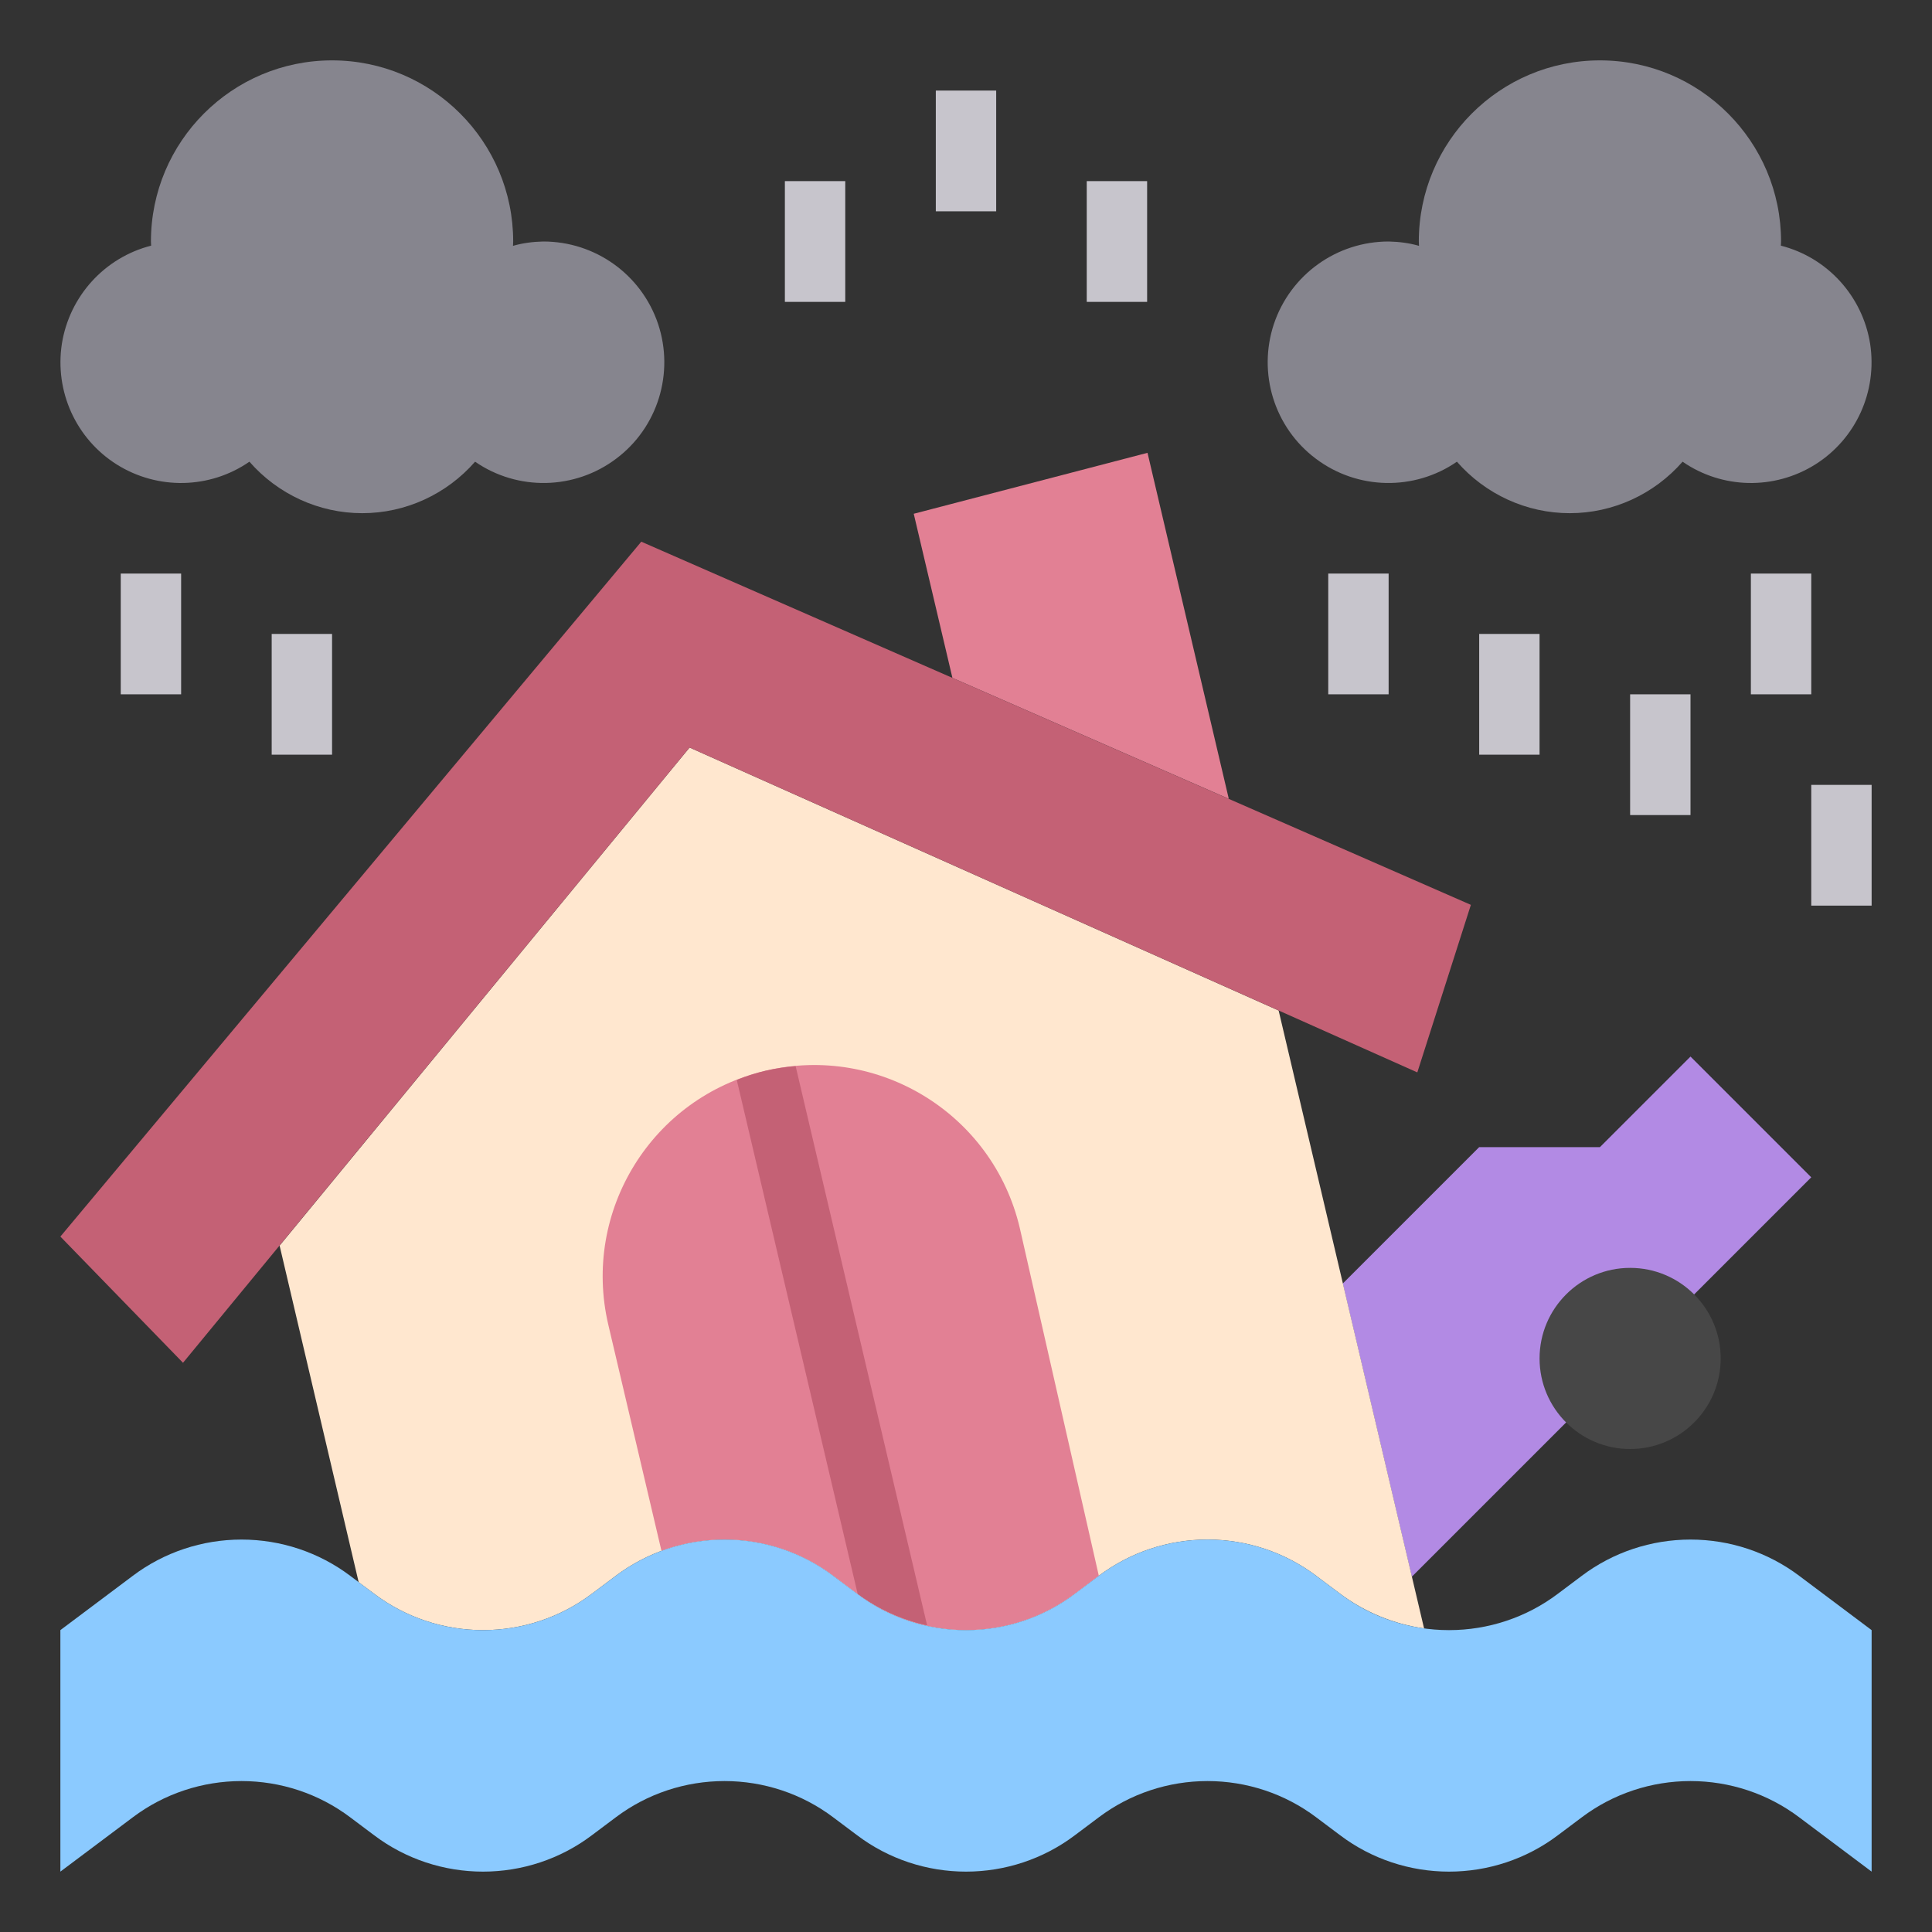
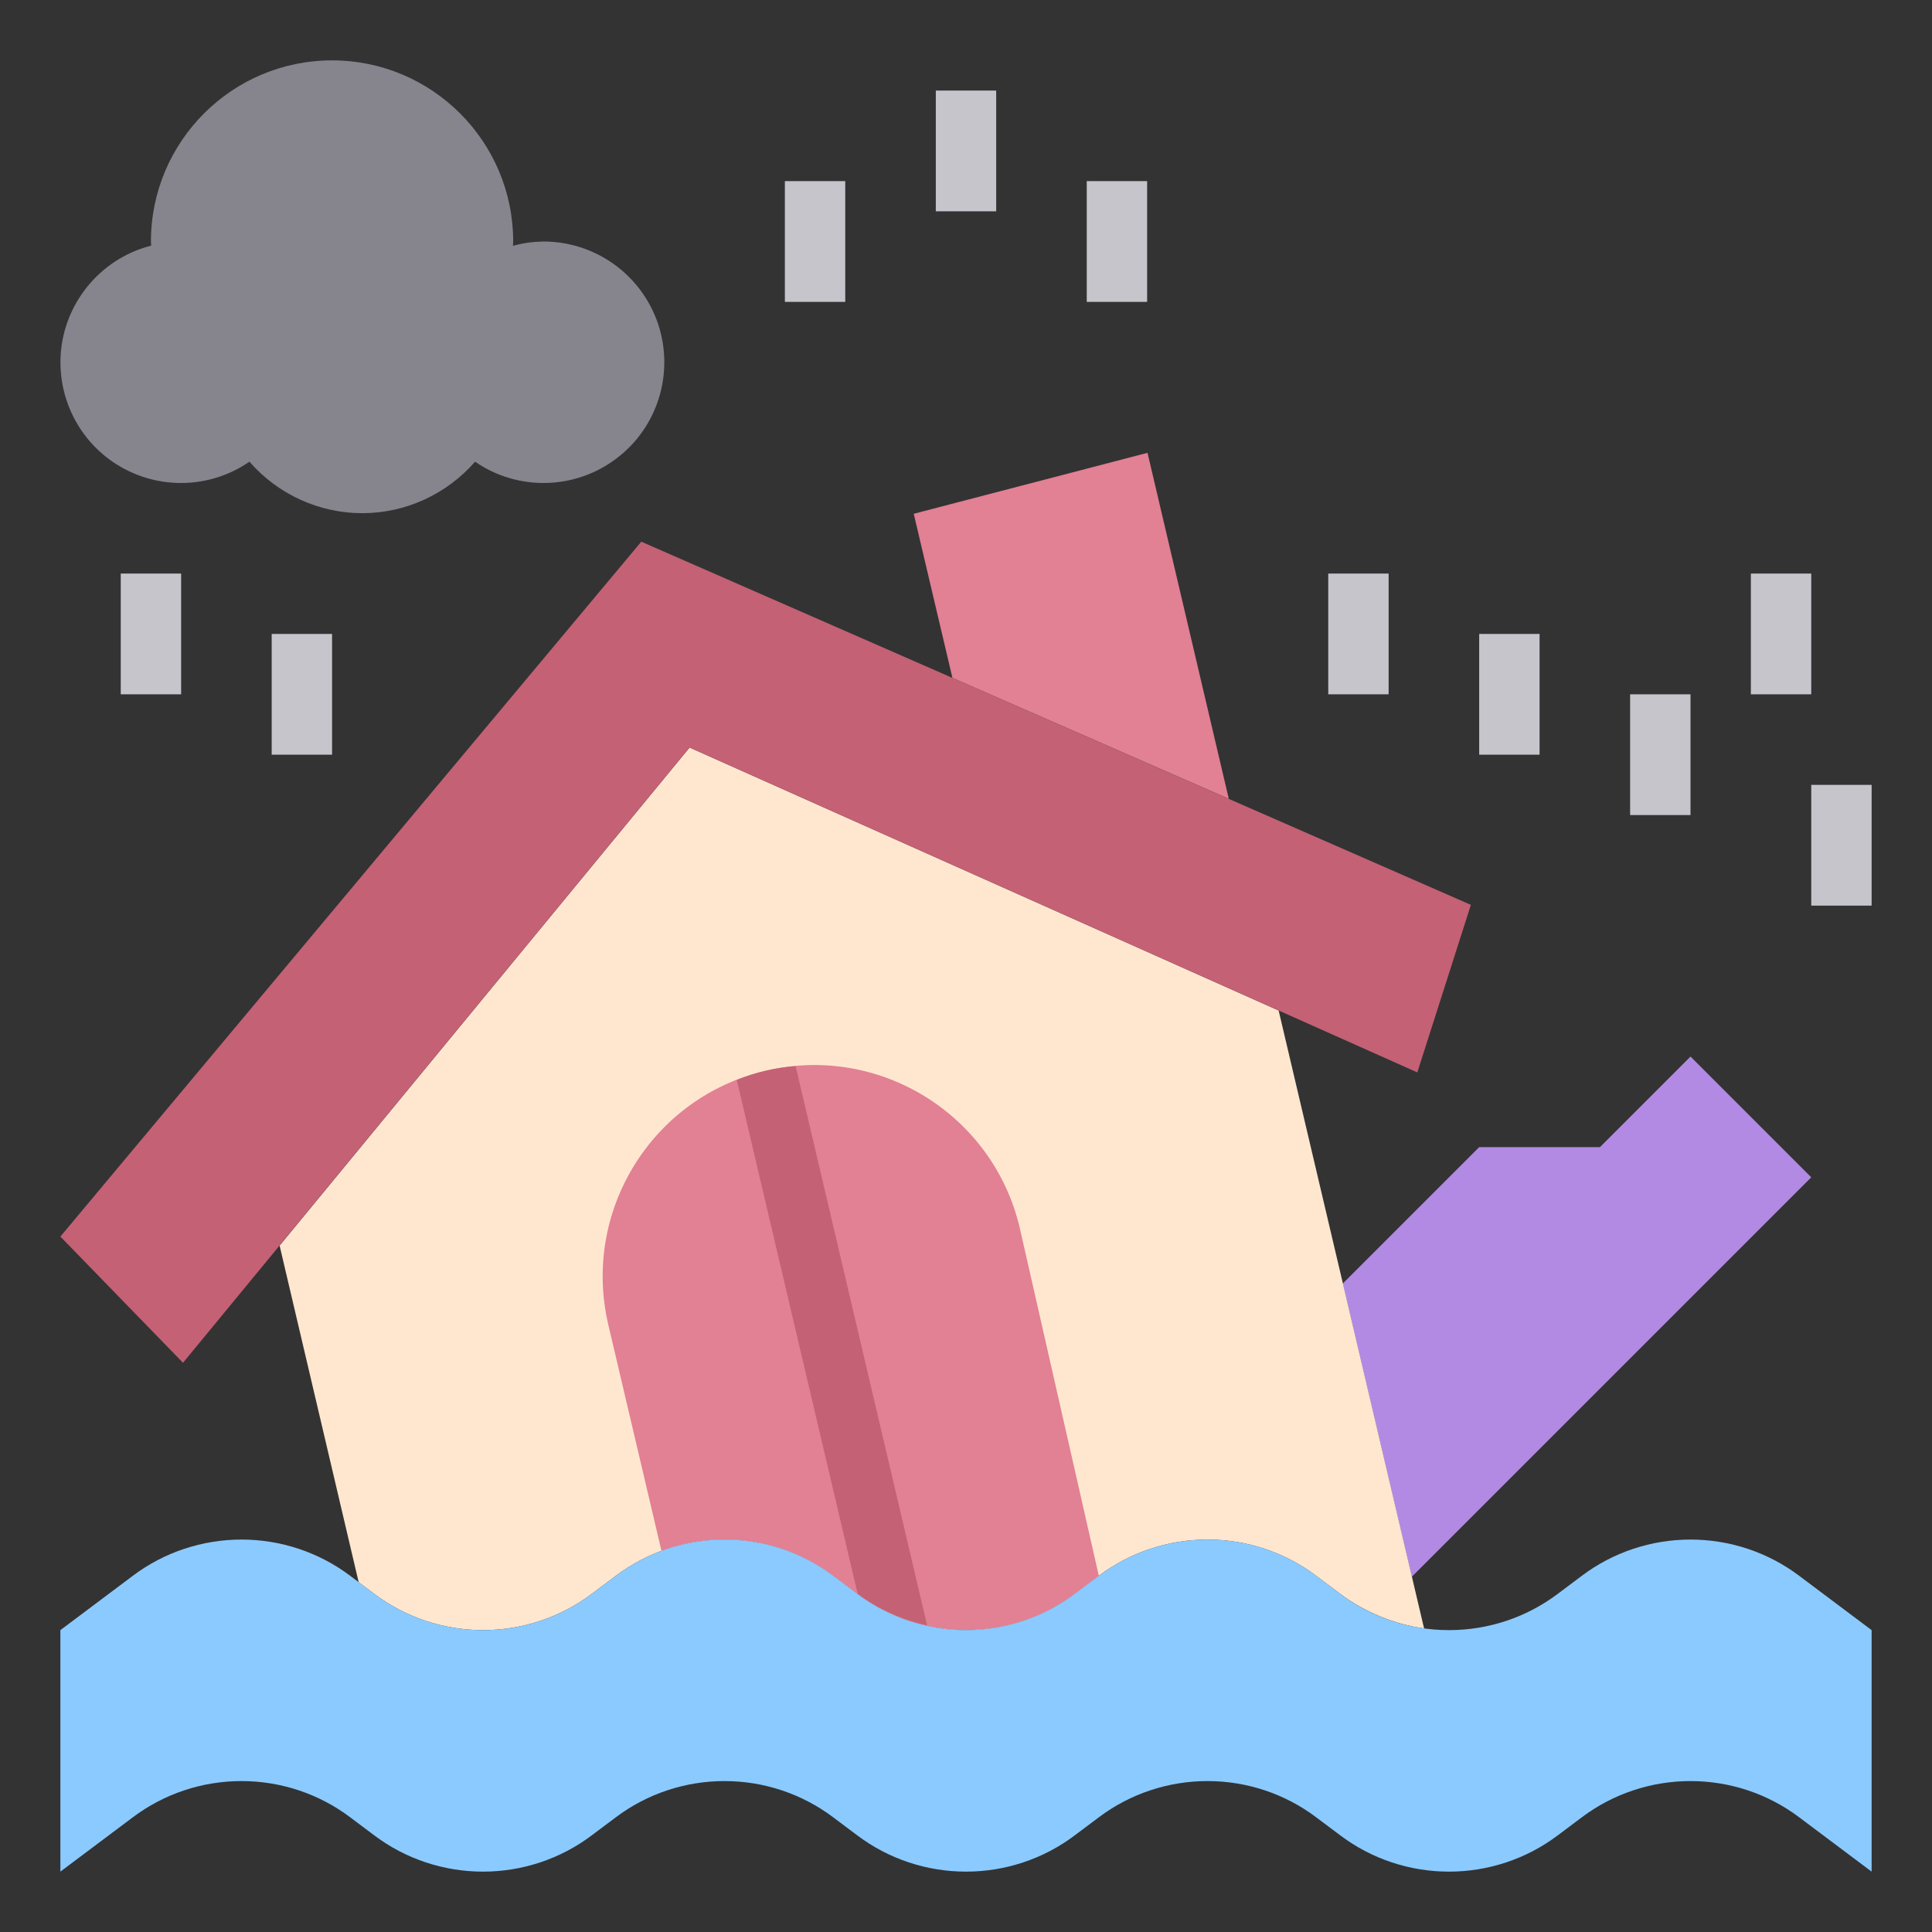
<svg xmlns="http://www.w3.org/2000/svg" width="40px" height="40px" viewBox="0 0 40 40" version="1.1">
  <rect x="0" y="0" width="40" height="40" fill="#333333" stroke="none" />
  <g id="surface1">
    <path style=" stroke:none;fill-rule:nonzero;fill:rgb(69.804%,54.118%,89.412%);fill-opacity:1;" d="M 29.23 32.645 L 37.5 24.375 L 35 21.875 L 33.125 23.75 L 30.625 23.75 L 27.801 26.574 Z M 29.23 32.645 " />
    <path style=" stroke:none;fill-rule:nonzero;fill:rgb(88.627%,50.196%,58.039%);fill-opacity:1;" d="M 25.441 16.539 L 23.758 9.375 L 18.918 10.637 L 19.719 14.035 Z M 25.441 16.539 " />
    <path style=" stroke:none;fill-rule:nonzero;fill:rgb(100%,90.588%,81.176%);fill-opacity:1;" d="M 26.473 20.922 L 14.277 15.477 L 5.789 25.789 L 7.426 32.758 L 7.75 33 C 8.398 33.488 9.188 33.75 10 33.75 C 10.812 33.75 11.602 33.488 12.25 33 L 12.75 32.625 C 13.398 32.137 14.188 31.875 15 31.875 C 15.812 31.875 16.602 32.137 17.25 32.625 L 17.75 33 C 18.398 33.488 19.188 33.75 20 33.75 C 20.812 33.75 21.602 33.488 22.25 33 L 22.75 32.625 C 23.398 32.137 24.188 31.875 25 31.875 C 25.812 31.875 26.602 32.137 27.25 32.625 L 27.75 33 C 28.258 33.379 28.855 33.625 29.484 33.715 Z M 26.473 20.922 " />
    <path style=" stroke:none;fill-rule:nonzero;fill:rgb(88.627%,50.196%,58.039%);fill-opacity:1;" d="M 22.75 32.625 L 22.25 33 C 21.602 33.488 20.812 33.75 20 33.75 C 19.188 33.75 18.398 33.488 17.75 33 L 17.25 32.625 C 16.602 32.137 15.812 31.875 15 31.875 C 14.555 31.875 14.113 31.953 13.695 32.109 L 12.594 27.426 C 12.043 25.074 13.5 22.719 15.852 22.168 C 18.203 21.613 20.559 23.07 21.113 25.422 Z M 22.75 32.625 " />
    <path style=" stroke:none;fill-rule:nonzero;fill:rgb(76.863%,38.039%,45.882%);fill-opacity:1;" d="M 29.344 22.203 L 14.277 15.477 L 3.789 28.215 L 1.25 25.602 L 13.277 11.215 L 30.453 18.734 Z M 29.344 22.203 " />
    <path style=" stroke:none;fill-rule:nonzero;fill:rgb(76.863%,38.039%,45.882%);fill-opacity:1;" d="M 15.852 22.168 C 15.648 22.215 15.449 22.281 15.254 22.359 L 17.758 33.004 C 18.188 33.32 18.676 33.539 19.195 33.652 L 16.473 22.074 C 16.262 22.09 16.055 22.121 15.852 22.168 Z M 15.852 22.168 " />
    <path style=" stroke:none;fill-rule:nonzero;fill:rgb(54.51%,79.216%,100%);fill-opacity:1;" d="M 1.25 38.75 L 2.75 37.625 C 3.398 37.137 4.188 36.875 5 36.875 C 5.812 36.875 6.602 37.137 7.25 37.625 L 7.75 38 C 8.398 38.488 9.188 38.75 10 38.75 C 10.812 38.75 11.602 38.488 12.25 38 L 12.75 37.625 C 13.398 37.137 14.188 36.875 15 36.875 C 15.812 36.875 16.602 37.137 17.25 37.625 L 17.75 38 C 18.398 38.488 19.188 38.75 20 38.75 C 20.812 38.75 21.602 38.488 22.25 38 L 22.75 37.625 C 23.398 37.137 24.188 36.875 25 36.875 C 25.812 36.875 26.602 37.137 27.25 37.625 L 27.75 38 C 28.398 38.488 29.188 38.75 30 38.75 C 30.812 38.75 31.602 38.488 32.25 38 L 32.75 37.625 C 33.398 37.137 34.188 36.875 35 36.875 C 35.812 36.875 36.602 37.137 37.25 37.625 L 38.75 38.75 L 38.75 33.75 L 37.25 32.625 C 36.602 32.137 35.812 31.875 35 31.875 C 34.188 31.875 33.398 32.137 32.75 32.625 L 32.25 33 C 31.602 33.488 30.812 33.75 30 33.75 C 29.188 33.75 28.398 33.488 27.75 33 L 27.25 32.625 C 26.602 32.137 25.812 31.875 25 31.875 C 24.188 31.875 23.398 32.137 22.75 32.625 L 22.25 33 C 21.602 33.488 20.812 33.75 20 33.75 C 19.188 33.75 18.398 33.488 17.75 33 L 17.25 32.625 C 16.602 32.137 15.812 31.875 15 31.875 C 14.188 31.875 13.398 32.137 12.75 32.625 L 12.25 33 C 11.602 33.488 10.812 33.75 10 33.75 C 9.188 33.75 8.398 33.488 7.75 33 L 7.25 32.625 C 6.602 32.137 5.812 31.875 5 31.875 C 4.188 31.875 3.398 32.137 2.75 32.625 L 1.25 33.75 Z M 1.25 38.75 " />
-     <path style=" stroke:none;fill-rule:nonzero;fill:rgb(27.843%,27.843%,27.843%);fill-opacity:1;" d="M 35.625 28.125 C 35.625 29.16 34.785 30 33.75 30 C 32.715 30 31.875 29.16 31.875 28.125 C 31.875 27.09 32.715 26.25 33.75 26.25 C 34.785 26.25 35.625 27.09 35.625 28.125 Z M 35.625 28.125 " />
-     <path style=" stroke:none;fill-rule:nonzero;fill:rgb(52.549%,52.157%,55.686%);fill-opacity:1;" d="M 36.871 5.086 C 36.871 5.059 36.875 5.031 36.875 5 C 36.875 2.93 35.195 1.25 33.125 1.25 C 31.055 1.25 29.375 2.93 29.375 5 C 29.375 5.031 29.379 5.062 29.379 5.09 C 29.176 5.031 28.961 5.004 28.75 5 C 27.676 5 26.719 5.684 26.375 6.707 C 26.035 7.727 26.383 8.852 27.242 9.496 C 28.102 10.145 29.281 10.168 30.164 9.559 C 30.754 10.234 31.605 10.625 32.5 10.625 C 33.395 10.625 34.246 10.234 34.836 9.559 C 35.656 10.125 36.734 10.148 37.582 9.617 C 38.426 9.086 38.871 8.105 38.719 7.117 C 38.562 6.133 37.836 5.332 36.871 5.086 Z M 36.871 5.086 " />
    <path style=" stroke:none;fill-rule:nonzero;fill:rgb(78.039%,77.255%,80%);fill-opacity:1;" d="M 36.25 11.875 L 37.5 11.875 L 37.5 14.375 L 36.25 14.375 Z M 33.75 14.375 L 35 14.375 L 35 16.875 L 33.75 16.875 Z M 30.625 13.125 L 31.875 13.125 L 31.875 15.625 L 30.625 15.625 Z M 27.5 11.875 L 28.75 11.875 L 28.75 14.375 L 27.5 14.375 Z M 16.25 3.75 L 17.5 3.75 L 17.5 6.25 L 16.25 6.25 Z M 19.375 1.875 L 20.625 1.875 L 20.625 4.375 L 19.375 4.375 Z M 22.5 3.75 L 23.75 3.75 L 23.75 6.25 L 22.5 6.25 Z M 22.5 3.75 " />
    <path style=" stroke:none;fill-rule:nonzero;fill:rgb(52.549%,52.157%,55.686%);fill-opacity:1;" d="M 3.129 5.086 C 3.129 5.059 3.125 5.031 3.125 5 C 3.125 2.93 4.805 1.25 6.875 1.25 C 8.945 1.25 10.625 2.93 10.625 5 C 10.625 5.031 10.621 5.062 10.621 5.09 C 10.824 5.031 11.039 5.004 11.25 5 C 12.324 5 13.281 5.684 13.625 6.707 C 13.965 7.727 13.617 8.852 12.758 9.496 C 11.898 10.145 10.719 10.168 9.836 9.559 C 9.246 10.234 8.395 10.625 7.5 10.625 C 6.605 10.625 5.754 10.234 5.164 9.559 C 4.344 10.125 3.266 10.148 2.418 9.617 C 1.574 9.086 1.129 8.105 1.281 7.117 C 1.438 6.133 2.164 5.332 3.129 5.086 Z M 3.129 5.086 " />
    <path style=" stroke:none;fill-rule:nonzero;fill:rgb(78.039%,77.255%,80%);fill-opacity:1;" d="M 2.5 11.875 L 3.75 11.875 L 3.75 14.375 L 2.5 14.375 Z M 5.625 13.125 L 6.875 13.125 L 6.875 15.625 L 5.625 15.625 Z M 37.5 16.25 L 38.75 16.25 L 38.75 18.75 L 37.5 18.75 Z M 37.5 16.25 " />
  </g>
</svg>